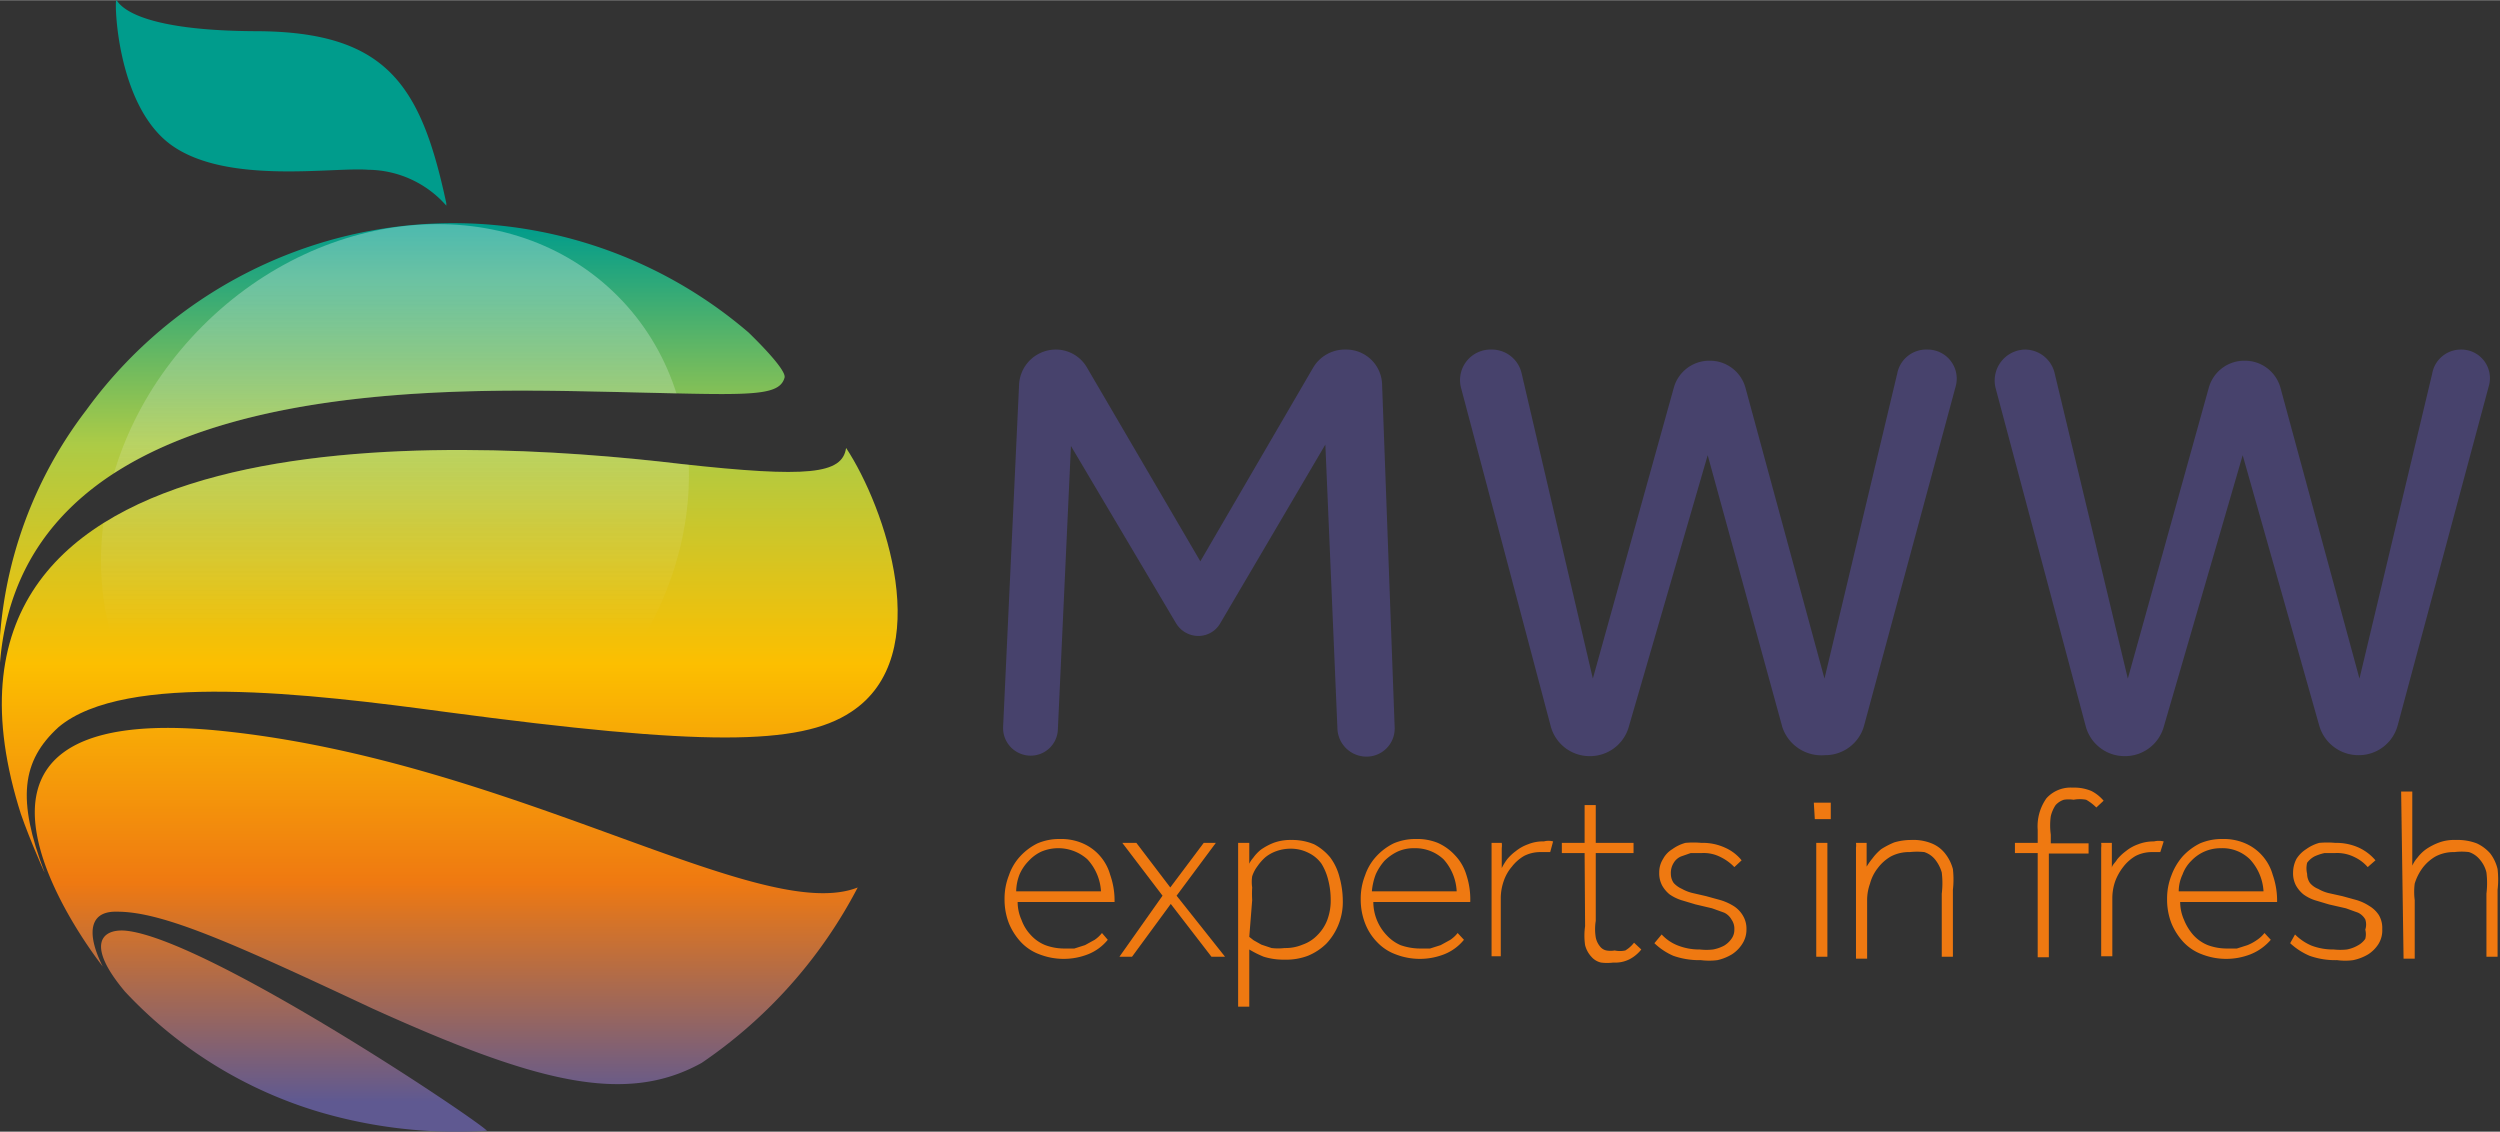
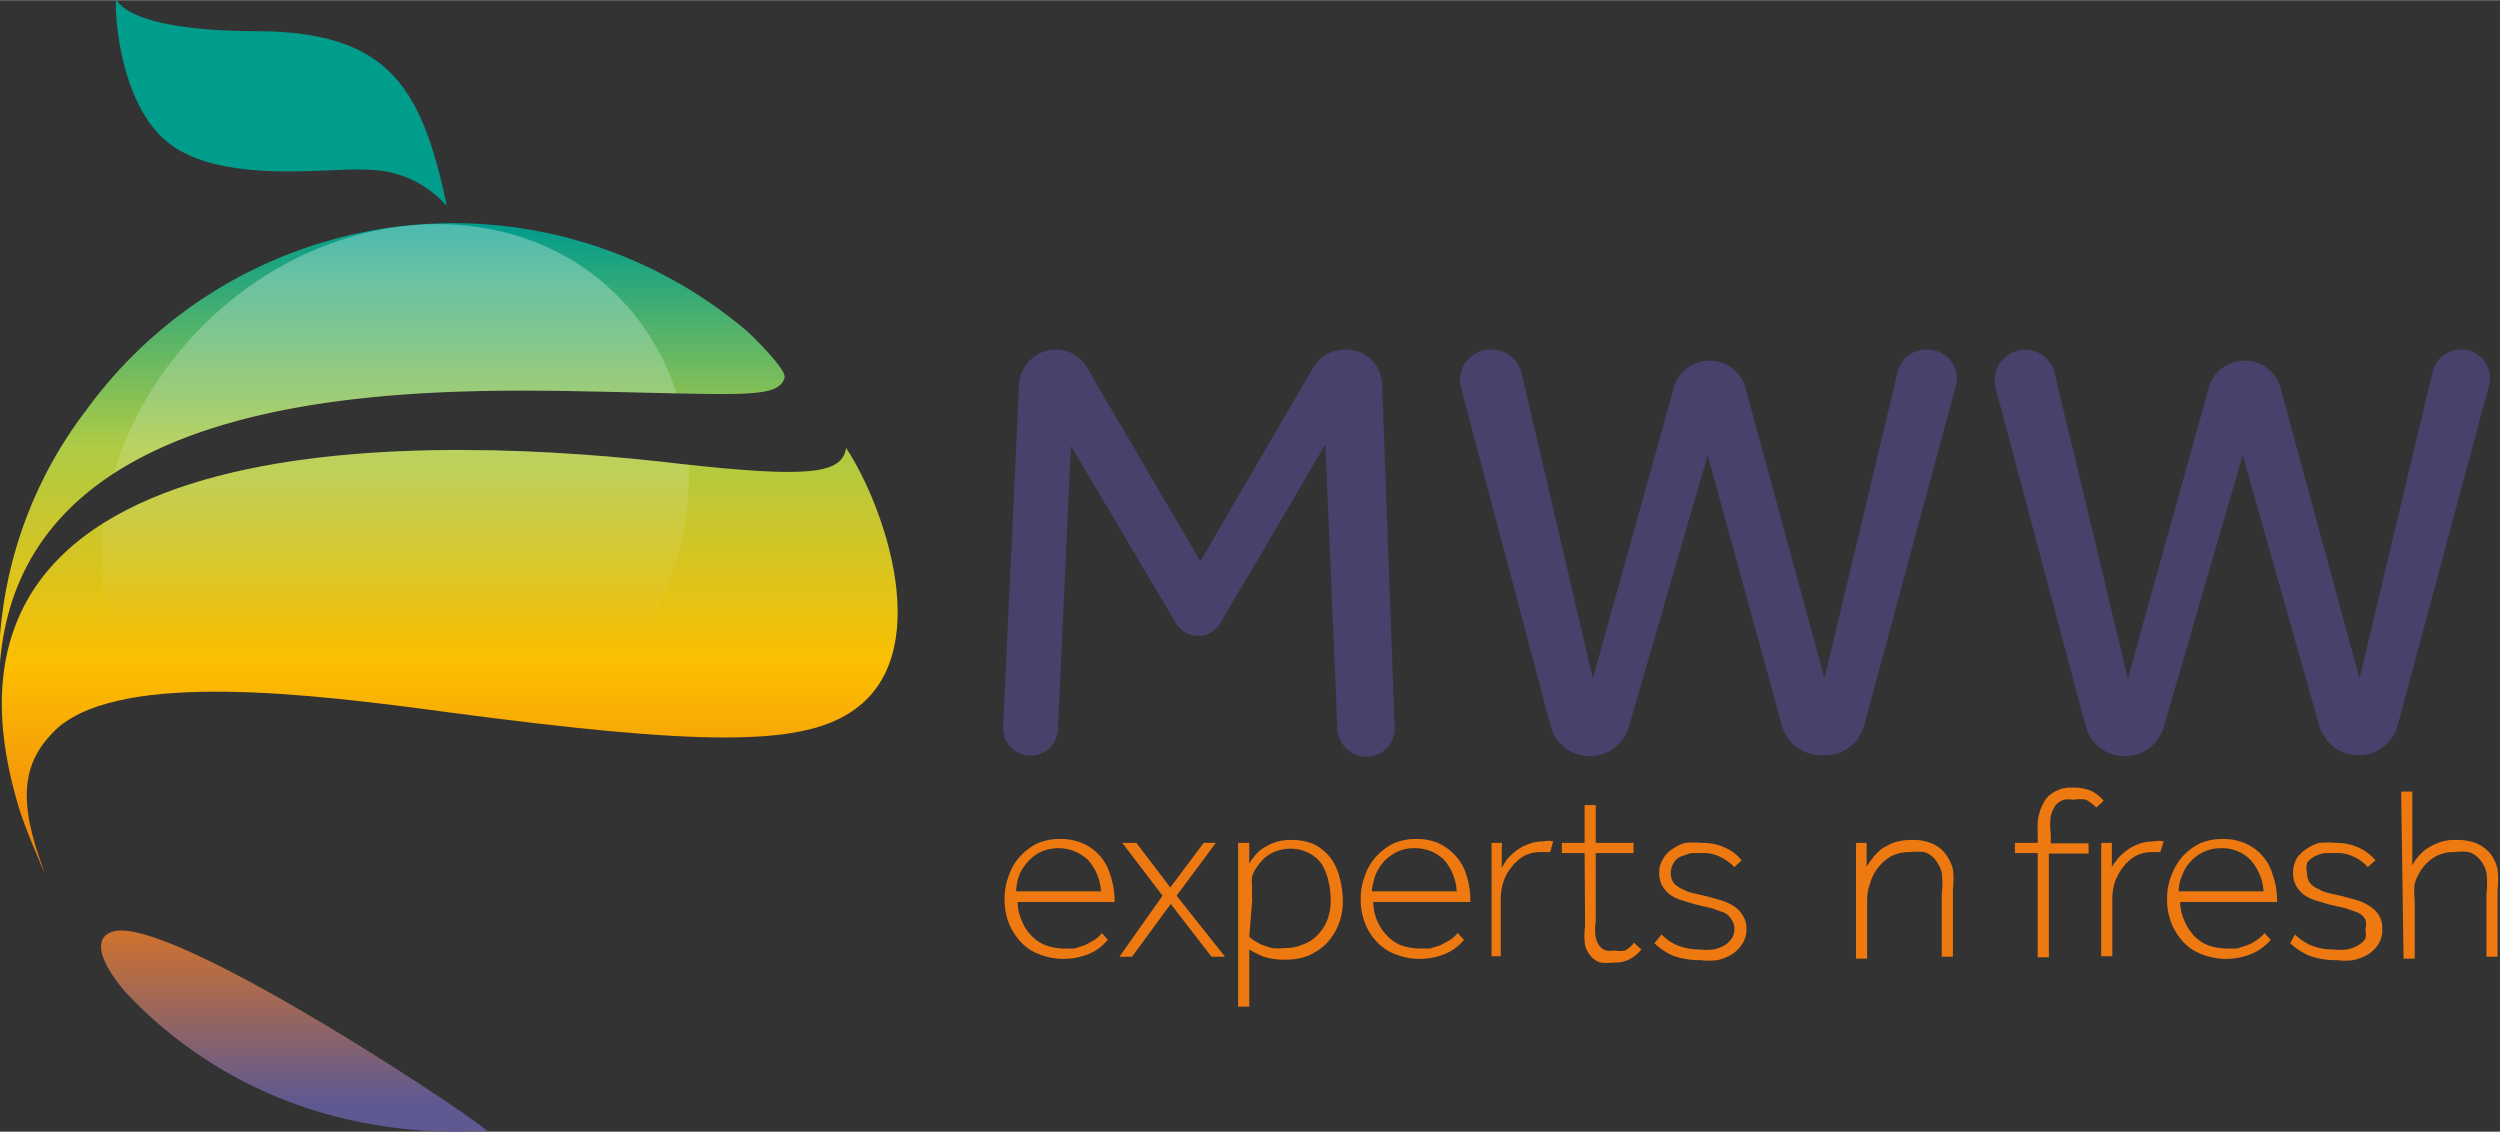
<svg xmlns="http://www.w3.org/2000/svg" xmlns:xlink="http://www.w3.org/1999/xlink" id="Layer_1" data-name="Layer 1" width="18.2mm" height="8.24mm" viewBox="0 0 51.59 23.35">
  <rect x="0" y="0" width="51.59" height="23.35" fill="#333333" stroke="none" />
  <defs>
    <style>.cls-1{fill:none;}.cls-2{fill:url(#linear-gradient);}.cls-3{fill:url(#linear-gradient-2);}.cls-4{fill:url(#linear-gradient-3);}.cls-5{fill:url(#linear-gradient-4);}.cls-6{fill:#009c8c;}.cls-7{clip-path:url(#clip-path);}.cls-8{opacity:0.3;fill:url(#linear-gradient-5);}.cls-9{fill:#47426c;}.cls-10{fill:#ef7911;}</style>
    <linearGradient id="linear-gradient" x1="6.27" y1="4.64" x2="6.27" y2="22.73" gradientUnits="userSpaceOnUse">
      <stop offset="0" stop-color="#009c8c" />
      <stop offset="0.25" stop-color="#accb46" />
      <stop offset="0.5" stop-color="#fcbf00" />
      <stop offset="0.75" stop-color="#ef7911" />
      <stop offset="1" stop-color="#5f5991" />
    </linearGradient>
    <linearGradient id="linear-gradient-2" x1="9.43" y1="4.64" x2="9.43" y2="22.73" xlink:href="#linear-gradient" />
    <linearGradient id="linear-gradient-3" x1="8.31" y1="4.64" x2="8.31" y2="22.73" xlink:href="#linear-gradient" />
    <linearGradient id="linear-gradient-4" x1="9.5" y1="4.64" x2="9.5" y2="22.73" xlink:href="#linear-gradient" />
    <clipPath id="clip-path" transform="translate(-0.22)">
      <path class="cls-1" d="M2.75,19.2c1.63.11,7.17,3.83,7.48,4.13a10,10,0,0,1-3.47-.39,9,9,0,0,1-4-2.48C2,19.51,2.3,19.17,2.75,19.2ZM4.8,15.08c-6.89-.71-2.46,4.86-2.46,4.86-.3-.59-.34-1.15.3-1.13.95,0,2.41.66,5.27,2,3.36,1.52,5.21,2,6.79,1.12a9.9,9.9,0,0,0,3.22-3.62C15.92,19.1,10.81,15.7,4.8,15.08Zm7.89-7c2.87.06,3.6.14,3.72-.29.05-.17-.69-.88-.74-.93A9.36,9.36,0,0,0,2,8.46a8.75,8.75,0,0,0-1.8,5.61C.33,7.8,8.89,8,12.69,8.08Zm5,1.16c-.08.54-.77.62-3.41.33C9.49,9-1.85,8.45.6,16.63.7,17,1.13,18,1.14,18c-.57-1.5-.48-2.3.29-3,1.37-1.15,5.18-.69,8-.31,5.26.7,7.29.7,8.35,0C19.56,13.53,18.48,10.45,17.68,9.24Z" />
    </clipPath>
    <linearGradient id="linear-gradient-5" x1="-673.48" y1="300.86" x2="-682.06" y2="292.28" gradientTransform="translate(304.94 688.45) rotate(90)" gradientUnits="userSpaceOnUse">
      <stop offset="0.3" stop-color="#f5f5f5" stop-opacity="0" />
      <stop offset="0.9" stop-color="#fff" />
    </linearGradient>
  </defs>
  <title>mww-logo-color</title>
  <path class="cls-2" d="M2.8,20.46a9,9,0,0,0,4,2.48,10,10,0,0,0,3.47.39c-.31-.3-5.85-4-7.48-4.13C2.3,19.17,2,19.51,2.8,20.46Z" transform="translate(-0.22)" />
-   <path class="cls-3" d="M4.8,15.08c-6.89-.71-2.46,4.86-2.46,4.86-.3-.59-.34-1.15.3-1.13.95,0,2.41.66,5.27,2,3.36,1.52,5.21,2,6.79,1.12a9.9,9.9,0,0,0,3.22-3.62C15.92,19.1,10.81,15.7,4.8,15.08Z" transform="translate(-0.22)" />
-   <path class="cls-4" d="M12.69,8.08c2.87.06,3.6.14,3.72-.29.05-.17-.69-.88-.74-.93A9.36,9.36,0,0,0,2,8.46a8.75,8.75,0,0,0-1.8,5.61C.33,7.8,8.89,8,12.69,8.08Z" transform="translate(-0.22)" />
+   <path class="cls-4" d="M12.69,8.08c2.87.06,3.6.14,3.72-.29.05-.17-.69-.88-.74-.93A9.36,9.36,0,0,0,2,8.46a8.75,8.75,0,0,0-1.8,5.61C.33,7.8,8.89,8,12.69,8.08" transform="translate(-0.22)" />
  <path class="cls-5" d="M17.68,9.24c-.08.54-.77.62-3.41.33C9.49,9-1.85,8.45.6,16.63.7,17,1.13,18,1.14,18c-.57-1.5-.48-2.3.29-3,1.37-1.15,5.18-.69,8-.31,5.26.7,7.29.7,8.35,0C19.56,13.53,18.48,10.45,17.68,9.24Z" transform="translate(-0.22)" />
  <path class="cls-6" d="M9.43,4.19C8.91,1.77,8.22.65,5.51.64S2.66,0,2.62,0s0,2.19,1.15,3,3.32.44,4.05.5a2.17,2.17,0,0,1,1.61.74" transform="translate(-0.22)" />
  <g class="cls-7">
    <ellipse class="cls-8" cx="8.36" cy="10.69" rx="6.49" ry="5.61" transform="translate(-5.32 9.04) rotate(-45)" />
  </g>
  <path class="cls-9" d="M22,7.21h0a.74.74,0,0,1,.65.37l2.34,4,2.33-4A.76.76,0,0,1,28,7.21h0a.74.74,0,0,1,.74.7L29,15a.58.58,0,0,1-.59.61h0a.6.6,0,0,1-.59-.56l-.25-5.88L25.4,12.86a.52.52,0,0,1-.45.26h0a.54.54,0,0,1-.46-.26L22.32,9.2l-.27,5.85a.56.56,0,0,1-.56.54h0a.57.57,0,0,1-.57-.59l.33-7.07A.76.76,0,0,1,22,7.21Z" transform="translate(-0.22)" />
  <path class="cls-9" d="M31,7.21h0a.63.63,0,0,1,.62.49L33.09,14l1.67-6a.76.76,0,0,1,.74-.56h0a.76.76,0,0,1,.74.56L37.87,14l1.5-6.29A.61.61,0,0,1,40,7.21h0a.6.6,0,0,1,.58.75l-1.89,7a.83.83,0,0,1-.81.62h0A.85.85,0,0,1,37,15L35.46,9.39,33.83,15a.83.83,0,0,1-.8.6h0a.83.83,0,0,1-.81-.62L30.37,8A.63.63,0,0,1,31,7.21Z" transform="translate(-0.22)" />
  <path class="cls-9" d="M42,7.21h0a.63.63,0,0,1,.62.49L44.13,14,45.8,8a.76.76,0,0,1,.74-.56h0a.76.76,0,0,1,.74.56L48.91,14l1.5-6.29A.6.6,0,0,1,51,7.21h0a.59.59,0,0,1,.58.75l-1.88,7a.83.83,0,0,1-.81.62h0a.84.84,0,0,1-.81-.61L46.5,9.39,44.87,15a.83.83,0,0,1-.8.6h0a.83.83,0,0,1-.81-.62L41.4,8A.64.64,0,0,1,42,7.21Z" transform="translate(-0.22)" />
  <path class="cls-10" d="M23.08,19.39a1,1,0,0,1-.41.3,1.38,1.38,0,0,1-1,0,1,1,0,0,1-.38-.25,1.3,1.3,0,0,1-.25-.39,1.35,1.35,0,0,1-.09-.5,1.3,1.3,0,0,1,.09-.49,1.09,1.09,0,0,1,.23-.39,1.22,1.22,0,0,1,.36-.27,1.14,1.14,0,0,1,.46-.09,1.12,1.12,0,0,1,.45.08,1,1,0,0,1,.59.66,1.6,1.6,0,0,1,.09.56h-2a.91.91,0,0,0,.08.37.89.89,0,0,0,.19.31.81.81,0,0,0,.3.21,1.12,1.12,0,0,0,.38.07l.22,0,.22-.07.2-.11a.67.67,0,0,0,.15-.14Zm-.14-1a1.06,1.06,0,0,0-.28-.66.9.9,0,0,0-.95-.16.83.83,0,0,0-.26.19.92.92,0,0,0-.19.28,1,1,0,0,0-.07.35Z" transform="translate(-0.22)" />
  <path class="cls-10" d="M24.21,18.48l-.83-1.09h.29l.7.92.69-.92h.25l-.81,1.09,1,1.26h-.28l-.84-1.09-.8,1.09h-.26Z" transform="translate(-0.22)" />
  <path class="cls-10" d="M25.77,17.88v-.39s0-.06,0-.1H26v.29s0,.09,0,.14a.49.49,0,0,1,.08-.12.83.83,0,0,1,.16-.17,1.26,1.26,0,0,1,.26-.14,1,1,0,0,1,.37-.06,1.16,1.16,0,0,1,.47.09,1.09,1.09,0,0,1,.33.27,1.14,1.14,0,0,1,.19.4,1.87,1.87,0,0,1,.07.49,1.25,1.25,0,0,1-.34.89,1.19,1.19,0,0,1-.38.25,1.27,1.27,0,0,1-.48.08,1.4,1.4,0,0,1-.43-.06,2.09,2.09,0,0,1-.3-.15v1.18h-.23ZM26,19.33l.09.07.16.09.21.07a1.12,1.12,0,0,0,.27,0,.9.9,0,0,0,.37-.07.77.77,0,0,0,.3-.19.89.89,0,0,0,.21-.32,1.14,1.14,0,0,0,.07-.43,1.6,1.6,0,0,0-.05-.39,1.16,1.16,0,0,0-.14-.34.7.7,0,0,0-.26-.22.8.8,0,0,0-.39-.09.87.87,0,0,0-.28.05.78.78,0,0,0-.22.12,1,1,0,0,0-.17.19.71.71,0,0,0-.11.21.78.78,0,0,0,0,.23,2.17,2.17,0,0,0,0,.26Z" transform="translate(-0.22)" />
  <path class="cls-10" d="M30.43,19.39a1,1,0,0,1-.41.3,1.38,1.38,0,0,1-1,0,1,1,0,0,1-.38-.25,1.14,1.14,0,0,1-.25-.39,1.35,1.35,0,0,1-.09-.5,1.3,1.3,0,0,1,.09-.49,1.09,1.09,0,0,1,.23-.39,1.22,1.22,0,0,1,.36-.27,1.14,1.14,0,0,1,.46-.09,1.12,1.12,0,0,1,.45.08,1.07,1.07,0,0,1,.35.25,1,1,0,0,1,.24.41,1.61,1.61,0,0,1,.08.56h-2a1,1,0,0,0,.27.68.86.86,0,0,0,.29.21,1.23,1.23,0,0,0,.39.07l.22,0,.22-.07.2-.11a.67.67,0,0,0,.15-.14Zm-.15-1a1.06,1.06,0,0,0-.27-.66.85.85,0,0,0-.6-.23.81.81,0,0,0-.35.07,1,1,0,0,0-.27.19,1.12,1.12,0,0,0-.18.28,1.28,1.28,0,0,0-.08.35Z" transform="translate(-0.22)" />
  <path class="cls-10" d="M31,17.88v-.39s0-.06,0-.1h.21a.41.41,0,0,1,0,.11v.41a1.25,1.25,0,0,1,.11-.18,1,1,0,0,1,.18-.17.86.86,0,0,1,.25-.14.81.81,0,0,1,.33-.06.36.36,0,0,1,.19,0l-.06.22-.09,0H32a.73.73,0,0,0-.33.08.88.88,0,0,0-.25.22.9.9,0,0,0-.17.3,1.07,1.07,0,0,0-.06.35v1.2H31Z" transform="translate(-0.22)" />
  <path class="cls-10" d="M32.92,17.6h-.47v-.21h.47v-.78h.23v.78h.78v.21h-.78V19a1.05,1.05,0,0,0,0,.34.42.42,0,0,0,.09.19.22.22,0,0,0,.13.08.47.47,0,0,0,.17,0,.51.51,0,0,0,.22,0,.65.65,0,0,0,.18-.16l.15.14a.76.76,0,0,1-.24.2.66.66,0,0,1-.34.07,1,1,0,0,1-.25,0,.37.37,0,0,1-.2-.12.55.55,0,0,1-.13-.24,1.37,1.37,0,0,1,0-.39Z" transform="translate(-0.22)" />
  <path class="cls-10" d="M34.51,19.28a.89.89,0,0,0,.34.23,1.21,1.21,0,0,0,.45.08,1.18,1.18,0,0,0,.27,0,.78.78,0,0,0,.23-.08.5.5,0,0,0,.15-.14.31.31,0,0,0,.06-.19.33.33,0,0,0-.06-.21.34.34,0,0,0-.15-.14l-.25-.09-.34-.08-.3-.09a.9.9,0,0,1-.24-.12.65.65,0,0,1-.15-.18.54.54,0,0,1-.06-.27.51.51,0,0,1,.08-.28.52.52,0,0,1,.19-.2.84.84,0,0,1,.27-.13,1.84,1.84,0,0,1,.33,0,1.1,1.1,0,0,1,.49.1.91.91,0,0,1,.34.26l-.15.14a1,1,0,0,0-.29-.21.76.76,0,0,0-.38-.08h-.23l-.2.07a.32.32,0,0,0-.15.13.39.39,0,0,0-.06.23.33.33,0,0,0,.06.19.52.52,0,0,0,.17.12.85.85,0,0,0,.24.09l.26.06.29.08a1.11,1.11,0,0,1,.27.12.58.58,0,0,1,.19.19.52.52,0,0,1,.08.29.54.54,0,0,1-.09.31.7.7,0,0,1-.21.21,1,1,0,0,1-.3.12,1.37,1.37,0,0,1-.34,0,1.62,1.62,0,0,1-.57-.09,1.33,1.33,0,0,1-.39-.26Z" transform="translate(-0.22)" />
-   <path class="cls-10" d="M37.65,16.56H38v.34h-.33Zm.05.83h.23v2.35H37.7Z" transform="translate(-0.22)" />
  <path class="cls-10" d="M38.52,17.88v-.39a.38.38,0,0,0,0-.1h.22s0,.07,0,.1v.39a1.36,1.36,0,0,1,.12-.17,1.07,1.07,0,0,1,.18-.19,1.71,1.71,0,0,1,.27-.14,1.23,1.23,0,0,1,.35-.05,1,1,0,0,1,.42.07.67.67,0,0,1,.28.21.88.88,0,0,1,.16.32,1.91,1.91,0,0,1,0,.43v1.38h-.23v-1.3a1.83,1.83,0,0,0,0-.44.76.76,0,0,0-.14-.27.48.48,0,0,0-.22-.15,1.36,1.36,0,0,0-.3,0,.8.8,0,0,0-.39.09.9.9,0,0,0-.27.24.88.88,0,0,0-.16.32,1,1,0,0,0-.06.34v1.21h-.23Z" transform="translate(-0.22)" />
  <path class="cls-10" d="M42.27,17.6H41.8v-.21h.47v-.27a1,1,0,0,1,.18-.65.67.67,0,0,1,.54-.22.91.91,0,0,1,.39.07.82.82,0,0,1,.25.2l-.15.14a1,1,0,0,0-.21-.16.71.71,0,0,0-.26,0,.64.64,0,0,0-.2,0,.39.39,0,0,0-.17.11.7.7,0,0,0-.1.23,1.38,1.38,0,0,0,0,.38v.18h.78v.21H42.5v2.14h-.23Z" transform="translate(-0.22)" />
  <path class="cls-10" d="M43.58,17.88v-.39a.38.38,0,0,0,0-.1h.22v.52c0-.06.07-.11.11-.18a1,1,0,0,1,.18-.17.86.86,0,0,1,.25-.14.88.88,0,0,1,.33-.06.42.42,0,0,1,.2,0l-.07.22-.08,0h-.09a.74.74,0,0,0-.34.08.88.88,0,0,0-.25.22,1.11,1.11,0,0,0-.17.3,1.07,1.07,0,0,0-.06.35v1.2h-.23Z" transform="translate(-0.22)" />
  <path class="cls-10" d="M47.08,19.39a1.08,1.08,0,0,1-.42.3,1.38,1.38,0,0,1-1,0,1,1,0,0,1-.38-.25,1.3,1.3,0,0,1-.25-.39,1.35,1.35,0,0,1-.09-.5,1.3,1.3,0,0,1,.09-.49,1.26,1.26,0,0,1,.23-.39,1.22,1.22,0,0,1,.36-.27,1.14,1.14,0,0,1,.46-.09,1.12,1.12,0,0,1,.45.08,1,1,0,0,1,.59.66,1.6,1.6,0,0,1,.09.56h-2a.91.91,0,0,0,.08.37,1.08,1.08,0,0,0,.19.31.81.81,0,0,0,.3.21,1.12,1.12,0,0,0,.38.07l.22,0,.22-.07a1,1,0,0,0,.2-.11.67.67,0,0,0,.15-.14Zm-.15-1a1.06,1.06,0,0,0-.28-.66.81.81,0,0,0-.6-.23.83.83,0,0,0-.61.26.75.75,0,0,0-.18.28.82.82,0,0,0-.08.35Z" transform="translate(-0.22)" />
  <path class="cls-10" d="M47.58,19.28a1.08,1.08,0,0,0,.34.23,1.26,1.26,0,0,0,.46.08,1.24,1.24,0,0,0,.27,0,.72.72,0,0,0,.22-.08.44.44,0,0,0,.16-.14.38.38,0,0,0,0-.19.33.33,0,0,0,0-.21.34.34,0,0,0-.15-.14l-.25-.09-.35-.08-.3-.09a.84.84,0,0,1-.23-.12.65.65,0,0,1-.15-.18.54.54,0,0,1-.06-.27.61.61,0,0,1,.07-.28.64.64,0,0,1,.2-.2.84.84,0,0,1,.27-.13,1.76,1.76,0,0,1,.33,0,1.13,1.13,0,0,1,.49.1,1,1,0,0,1,.34.26l-.16.14a.83.83,0,0,0-.28-.21.8.8,0,0,0-.39-.08h-.22a1,1,0,0,0-.21.07.47.47,0,0,0-.15.13.49.49,0,0,0,0,.23.33.33,0,0,0,.06.19.43.43,0,0,0,.17.12.79.79,0,0,0,.23.09l.27.06.29.08a1,1,0,0,1,.26.12.61.61,0,0,1,.2.19.52.52,0,0,1,.07.29.53.53,0,0,1-.08.31.7.7,0,0,1-.21.21,1,1,0,0,1-.31.12,1.24,1.24,0,0,1-.33,0,1.59,1.59,0,0,1-.57-.09,1.38,1.38,0,0,1-.4-.26Z" transform="translate(-0.22)" />
  <path class="cls-10" d="M49.77,16.33H50v1.53a.69.69,0,0,1,.11-.17.82.82,0,0,1,.19-.18,1.26,1.26,0,0,1,.26-.13.9.9,0,0,1,.34-.05,1.11,1.11,0,0,1,.43.07.83.83,0,0,1,.28.21.86.86,0,0,1,.15.32,1.91,1.91,0,0,1,0,.43v1.38h-.23v-1.3a1.83,1.83,0,0,0,0-.44.63.63,0,0,0-.14-.27.48.48,0,0,0-.22-.15,1.21,1.21,0,0,0-.3,0,.8.8,0,0,0-.39.09.9.9,0,0,0-.27.24,1.07,1.07,0,0,0-.16.32,1.33,1.33,0,0,0,0,.34v1.21h-.23Z" transform="translate(-0.22)" />
</svg>